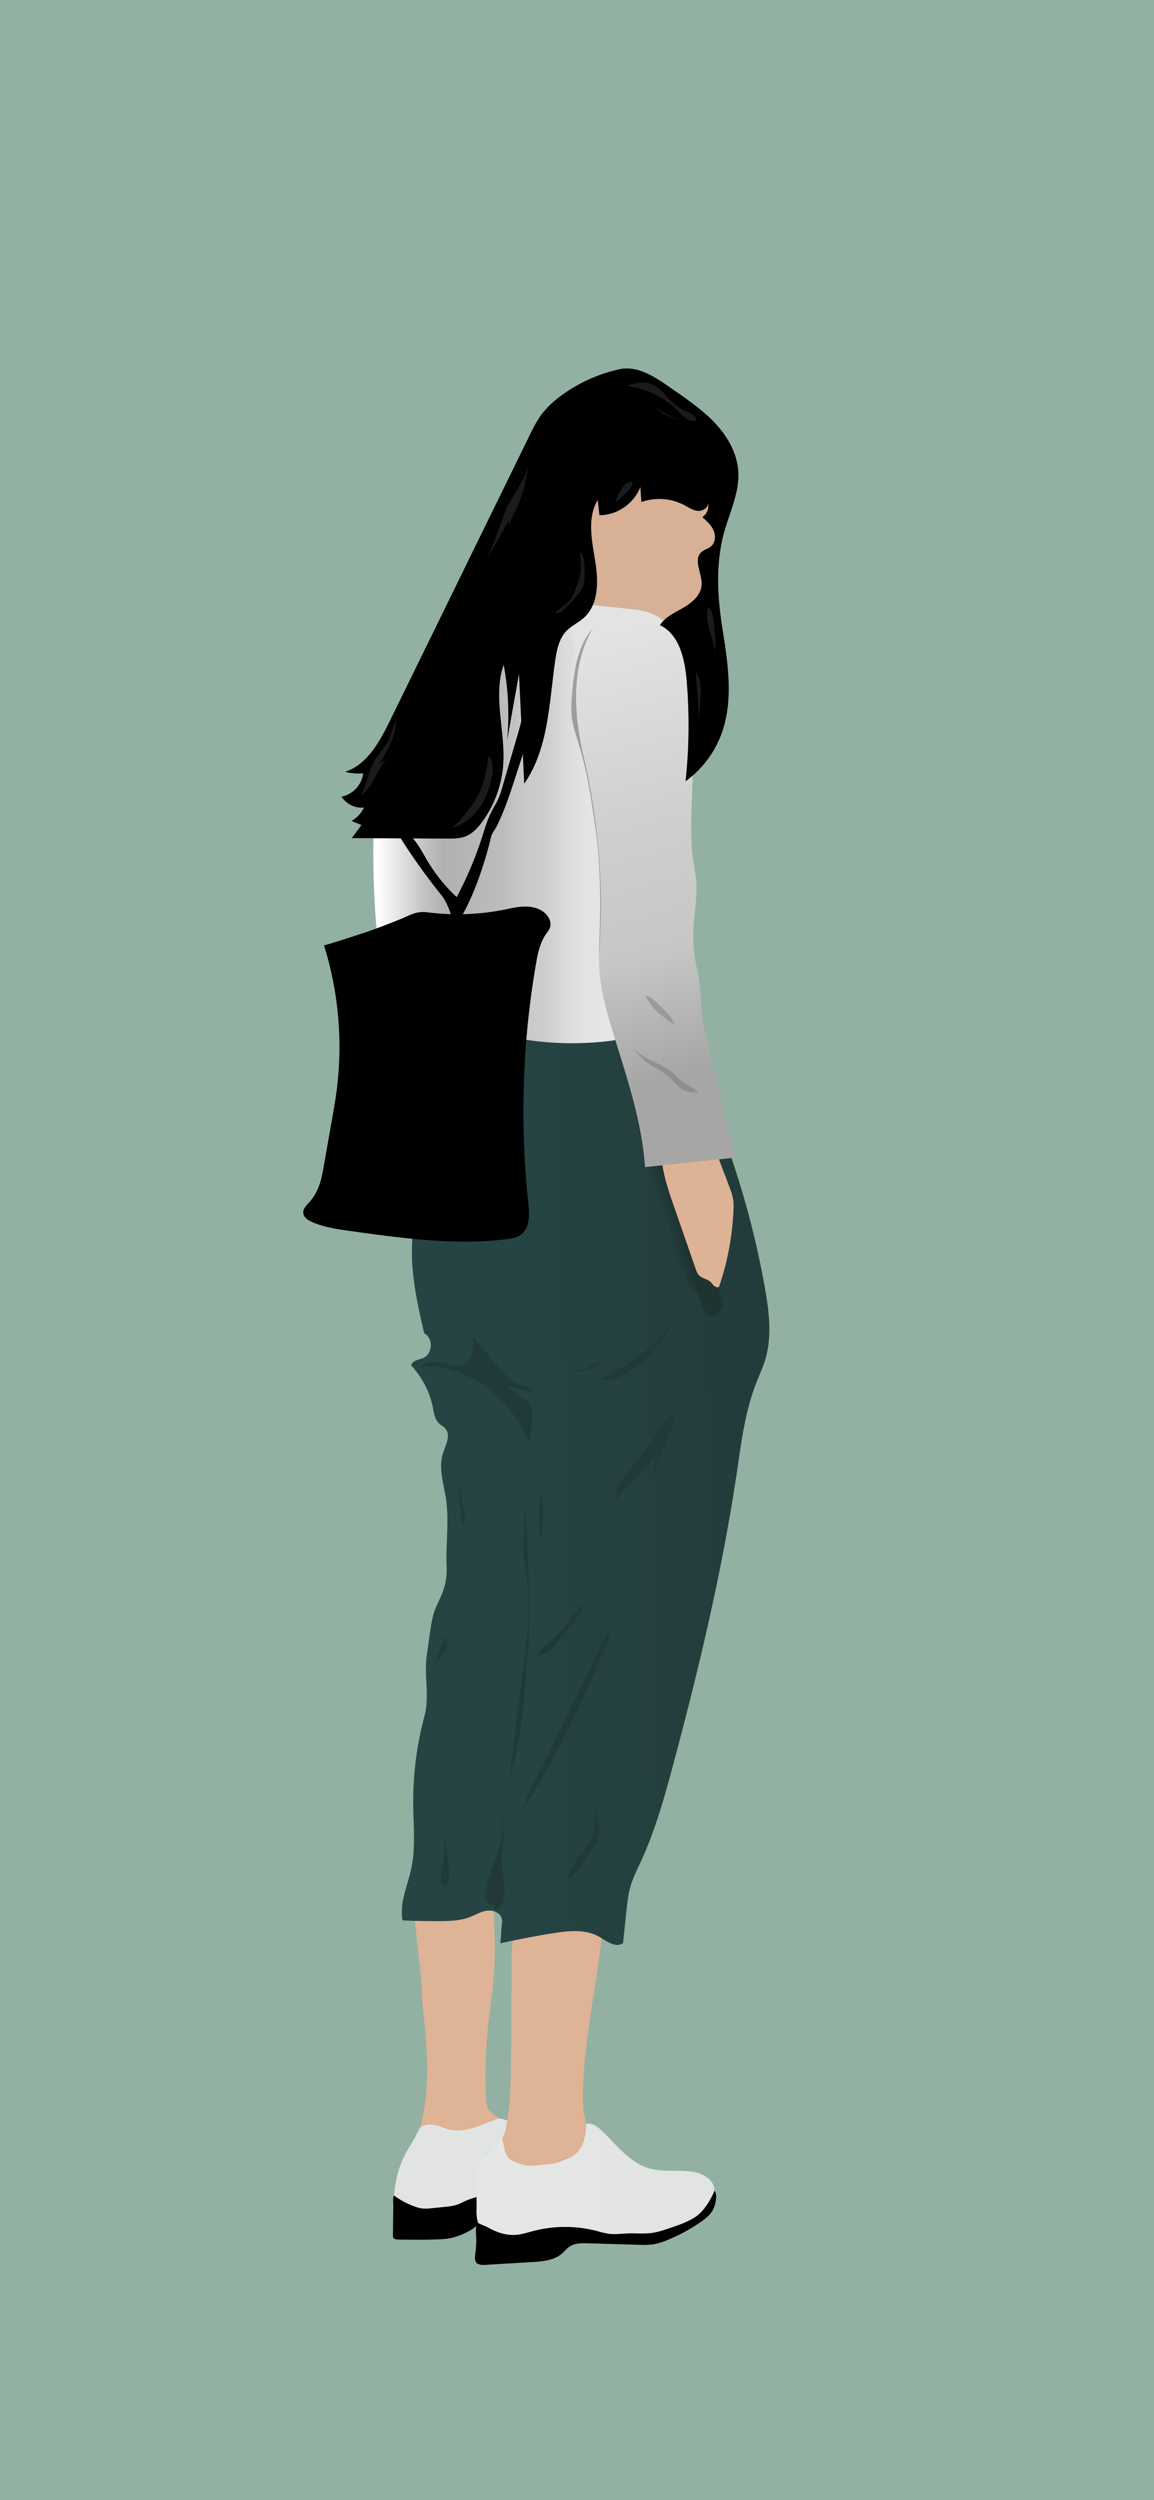
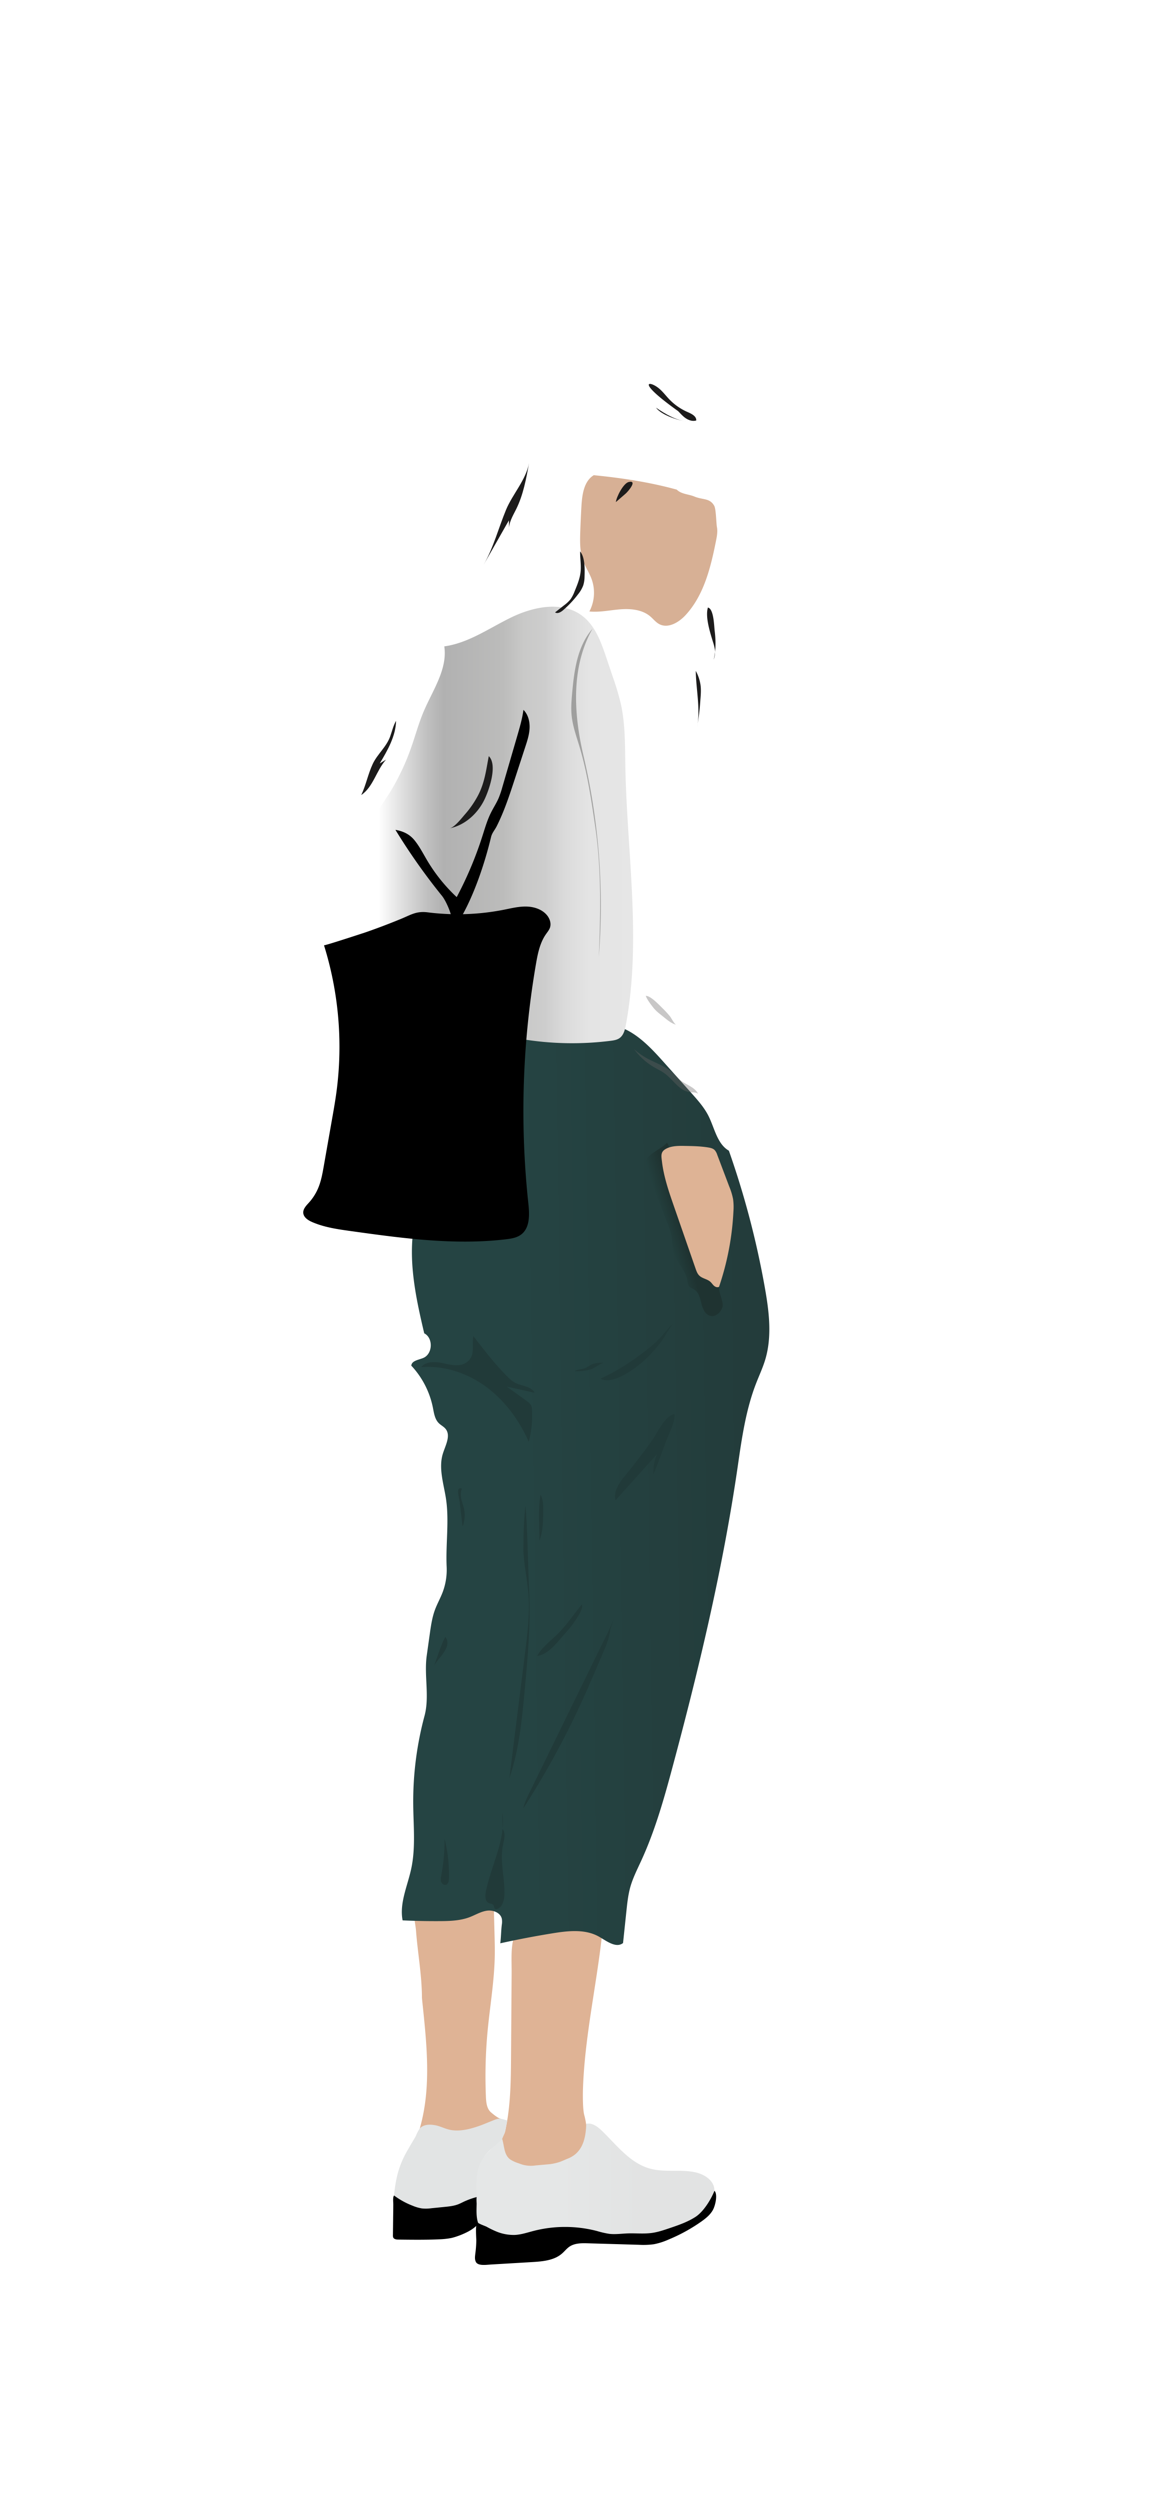
<svg xmlns="http://www.w3.org/2000/svg" id="Ebene_1" data-name="Ebene 1" viewBox="0 0 1125 2436">
  <defs>
    <style>.cls-1{fill:#93b1a2;}.cls-2{fill:#d7b095;}.cls-3{fill:#dfb395;}.cls-4{fill:url(#Unbenannter_Verlauf_94);}.cls-5{fill:#213a39;}.cls-6{fill:url(#Unbenannter_Verlauf_111);}.cls-7{fill:#deb395;}.cls-8{fill:url(#Unbenannter_Verlauf_81);}.cls-9{fill:url(#Unbenannter_Verlauf_16);}.cls-10{fill:#676665;opacity:0.36;}.cls-11{fill:#575756;opacity:0.47;}.cls-12{fill:#1c1b1b;}.cls-13{fill:#e2e4e4;}.cls-14{fill:url(#Unbenannter_Verlauf_129);}</style>
    <linearGradient id="Unbenannter_Verlauf_94" x1="251.37" y1="1438.81" x2="1023.19" y2="1428.01" gradientUnits="userSpaceOnUse">
      <stop offset="0.33" stop-color="#254443" />
      <stop offset="0.62" stop-color="#233c3b" />
      <stop offset="0.99" stop-color="#1f3331" />
    </linearGradient>
    <linearGradient id="Unbenannter_Verlauf_111" x1="634.03" y1="1209.15" x2="703.73" y2="1188.83" gradientUnits="userSpaceOnUse">
      <stop offset="0.16" stop-color="#254443" />
      <stop offset="0.44" stop-color="#1f3331" />
    </linearGradient>
    <linearGradient id="Unbenannter_Verlauf_81" x1="363.91" y1="803.79" x2="617.2" y2="803.79" gradientUnits="userSpaceOnUse">
      <stop offset="0.02" stop-color="#fff" />
      <stop offset="0.1" stop-color="#e3e3e3" />
      <stop offset="0.21" stop-color="#bfbfbf" />
      <stop offset="0.27" stop-color="#b1b1b1" />
      <stop offset="0.5" stop-color="#bcbcbb" />
      <stop offset="0.58" stop-color="#c9c9c8" />
      <stop offset="0.66" stop-color="#cdcdcd" />
      <stop offset="0.66" stop-color="#cdcdcd" />
      <stop offset="0.74" stop-color="#dbdbdb" />
      <stop offset="0.83" stop-color="#e4e4e4" />
      <stop offset="1" stop-color="#e6e6e6" />
    </linearGradient>
    <linearGradient id="Unbenannter_Verlauf_16" x1="690.59" y1="1039.33" x2="545.14" y2="496.5" gradientUnits="userSpaceOnUse">
      <stop offset="0" stop-color="#a7a6a6" />
      <stop offset="0.21" stop-color="#c6c6c5" />
      <stop offset="0.44" stop-color="#cfcfcf" />
      <stop offset="0.77" stop-color="#e3e3e2" />
      <stop offset="1" stop-color="#e6e6e6" />
    </linearGradient>
    <linearGradient id="Unbenannter_Verlauf_129" x1="464.45" y1="2125.33" x2="696.47" y2="2125.33" gradientUnits="userSpaceOnUse">
      <stop offset="0.34" stop-color="#e5e7e7" />
      <stop offset="0.7" stop-color="#e2e3e3" />
    </linearGradient>
  </defs>
-   <rect class="cls-1" width="1125" height="2436" />
  <path class="cls-2" d="M578.85,463c-9.5,5.77-11.3,18.57-12,29.67q-.74,12.87-1.18,25.74c-.31,9.35-.47,19,2.7,27.75,2.26,6.28,6.12,11.89,8.4,18.16a39.35,39.35,0,0,1-2.18,31.46c10.11,1,20.21-1.34,30.34-2.1s21.13.31,28.91,6.84c3,2.51,5.41,5.76,8.86,7.59,8.58,4.55,19-1.59,25.6-8.73,18-19.45,24.56-46.57,29.74-72.53.87-4.37,1.72-8.87.88-13.25-.7-3.61-.83-17.51-2.62-20.73-4.37-7.84-11-5.61-19.31-9.06-5.76-2.4-12.86-2.29-17.22-6.75C633,469.75,606.54,465.73,578.85,463Z" />
  <path class="cls-3" d="M498.2,2003.42c-.18,24.68-.38,49.59-5.89,73.65-1.06,4.61-6.22,8.59-4.17,12.85,1,2.13,6,12,7.76,13.57,10.86,9.24,27.75,13.2,41.89,11.37s28.4-9.32,34-22.43c.9-2.1-.37-15.89-.19-17.38a16.5,16.5,0,0,0,.1-2.62s0-.34-.06-.68a69.15,69.15,0,0,0-2-10.75c-1.63-5.59-1.49-20.58-1.32-25.69,1.66-50.06,12.88-99.26,18.48-149,.58-5.11,1-10.68-1.77-15-3.36-5.28-10.22-6.91-16.41-7.81a208.32,208.32,0,0,0-27.21-2.15c-8.32-.11-17.16.45-24,5.23-21.86,15.35-18.47,32.74-18.64,57.16Z" />
  <path class="cls-3" d="M411.34,1946.76c4.35,42.39,9.73,86-2.1,127a0,0,0,0,0,0,.06c10.12,7.56,23.34,9.52,36,10,8.43.29,17.06,0,25-2.9s15.29-8.38,18.05-16.35c-2.89-.93-6.85-4-9.69-6.47-4.06-3.6-4.66-9.62-4.89-15a469.8,469.8,0,0,1,1.67-64.43c2.3-24.2,6.48-48.27,6.95-72.58.15-7.38-.05-14.76-.24-22.14l-.69-26a5.7,5.7,0,0,0-.7-3.14,5.52,5.52,0,0,0-3.56-1.82c-14.23-3.06-29.05-1.54-43.5-.58l-12.37.87c-3.91.21-10.88-.62-14.24,1.22-6.37,3.5-2,19.63-1.52,26.09C407.11,1902.33,411.34,1924.92,411.34,1946.76Z" />
  <path class="cls-4" d="M710.57,1121.18a847,847,0,0,1,35,133.07c4.17,23.43,7.28,47.93.38,70.71-2.35,7.75-5.81,15.12-8.75,22.67-9.93,25.45-13.9,52.76-17.8,79.79-14.59,101.11-38.83,202.09-65.49,300.7-7.76,28.68-16.18,57.31-28.55,84.32-4,8.74-8.43,17.34-11,26.6-2,7.37-2.84,15-3.64,22.62l-3.33,31.52c-6.73,5.3-15.78-1.79-23.2-6.07-13.44-7.76-30.15-5.9-45.47-3.42q-25.63,4.14-51,9.75c.73-6,.75-12.11,1.48-18.15a17.29,17.29,0,0,0,0-5.83c-1.34-5.87-8.51-8.64-14.48-7.8s-11.25,4.16-16.88,6.3c-9.28,3.52-19.42,3.82-29.34,3.87q-18,.09-36-.73c-3.3-16.7,4.85-33.72,8.4-50.37,4.35-20.33,2.15-41.4,1.94-62.19a321.82,321.82,0,0,1,11-86.67c5.08-18.86-.55-39.39,2.17-58.73l2.95-21c1.13-8,2.28-16.11,5.09-23.7,2.13-5.75,5.18-11.12,7.38-16.84a61.7,61.7,0,0,0,4-25c-1.06-22.64,2.83-45.8-.95-68.15-2.39-14.12-7-28.76-2.65-42.41,2.54-8,7.83-17.29,2.57-23.81-1.83-2.27-4.6-3.55-6.65-5.6-3.93-3.91-4.69-9.88-5.78-15.31a84.07,84.07,0,0,0-21-40.7c.37-4.93,7.14-5.6,11.69-7.52,9.24-3.91,9.83-19.44.91-24-8.53-36-16.56-73.72-9-110,3.25-15.66,8.92-30.69,13.35-46.06a300,300,0,0,0,11.24-100.23c-1.4-24.35,28.08-37.4,49.95-48.21s46.07-16,70.16-19.78c10-1.57,20.43-2.9,29.92.52s17.49,13.12,15.51,23c21.47,3,37.77,20.22,52.23,36.39l27.12,30.33c6.52,7.29,13.13,14.72,17.29,23.58C696.82,1100.25,699.53,1114.79,710.57,1121.18Z" />
  <path class="cls-5" d="M637.08,1436.61a45,45,0,0,1,3.4-19.75l-40.38,44.88c-2.4-8.91,4-17.54,9.88-24.68q13.66-16.62,26.09-34.22c5.21-7.37,11.73-23,21.46-25.08,1,7.5-5.88,19.87-8.53,27.24Q643.29,1420.9,637.08,1436.61Z" />
  <path class="cls-5" d="M619.28,1323.57c8.52-6.17,17.1-12.39,24.27-20.08,5-5.37,9.32-11.45,15.06-16-5.6,4.47-9.77,14.23-14.25,20a140.19,140.19,0,0,1-17.38,19c-8.47,7.45-29.66,23.25-41.44,16.81A218.72,218.72,0,0,0,619.28,1323.57Z" />
  <path class="cls-5" d="M542.38,1593.26c-6.65,6.38-14.28,12.11-18.7,20.2,8.82-1.29,15.45-8.43,21.32-15.14l8-9.21a70.65,70.65,0,0,0,6.47-8.18c2.6-4.06,9.64-13.16,7.75-17.68C559,1573.3,551.88,1584.16,542.38,1593.26Z" />
  <path class="cls-5" d="M599.38,1574.39c-3,8.68-7.11,16.89-11.17,25.11-2.68,5.39-5.32,10.8-8,16.21l-23.33,47.7-5.21,10.65-35.72,73c-2.34,4.8-4.71,9.66-5.78,14.89a836.76,836.76,0,0,0,61.71-114.47c2.58-5.83,5.1-11.69,7.61-17.54l8.17-19.06c3.25-7.57,6.54-15.29,7.3-23.49" />
-   <path class="cls-5" d="M575.32,1792.94l-9.62,13.57c-5.37,7.57-10.89,15.5-12.35,24.67,7.42-4,12.31-11.44,16.89-18.54l7.79-12.06c2.13-3.3,4.3-6.69,5.19-10.52,1.81-7.81-.81-18.07-2.88-25.59C577.78,1774.43,581.75,1783.9,575.32,1792.94Z" />
  <path class="cls-5" d="M489.67,1766c3.8,26.23-10.89,51.23-16.05,77.23-.81,4.08-.74,9.45,3.09,11.08,1.44.6,3.28.59,4.22,1.84s.64,3.23,2,3.9a2.7,2.7,0,0,0,2.35-.24c5-2.48,6.39-9,6.5-14.59.29-15.82-4.57-31.77-1.47-47.29,1.08-5.37,2.94-11.51-.33-15.91" />
  <path class="cls-5" d="M430.2,1827.09c-.39,2.1-.82,4.32-.13,6.34s2.95,3.69,4.95,2.91,2.56-3.53,2.65-5.78a142.43,142.43,0,0,0-4.35-39.16A173.06,173.06,0,0,1,430.2,1827.09Z" />
  <path class="cls-5" d="M422.82,1623.89c3.06-7.92,19.07-18.75,11.29-29.09C429.48,1603.7,426.49,1614.39,422.82,1623.89Z" />
  <path class="cls-5" d="M525.83,1501.28c3.34-8.39,3.56-17.65,3.74-26.68.11-6.08.34-12.74-2.59-18.22C524.29,1470.38,526.08,1486.87,525.83,1501.28Z" />
  <path class="cls-5" d="M448.05,1462.84l2.91,24.44a29.89,29.89,0,0,0,.93-19.14c-1.81-6.27-4-11.32-1.62-17.71C443.9,1448,447.61,1459.15,448.05,1462.84Z" />
  <path class="cls-5" d="M571.24,1332.66c1.91-1,3.61-2.27,5.54-3.17,3.79-1.76,8.13-1.74,12.3-1.69-2.9,0-9.91,5.52-13.42,6.47a49.36,49.36,0,0,1-15.61,1.73C563.34,1333.89,567.61,1334.47,571.24,1332.66Z" />
  <path class="cls-5" d="M494,1340.63c2.47,2.49,5,5,8.1,6.64,6.5,3.39,15.79,3.21,19.07,9.77l-27.09-6,19.24,13.86c1.72,1.25,3.51,2.57,4.44,4.48a12,12,0,0,1,.93,4.75,98.63,98.63,0,0,1-3.23,30.64c-9.21-20.74-22.95-39.74-41.17-53.26s-41.09-21.27-63.7-19.45c4.75-5.86,13.73-5.46,21.11-3.87s15.57,3.73,22.06-.11c10.46-6.19,5.9-16.92,7.73-26.26C471.87,1315.3,481.86,1328.39,494,1340.63Z" />
  <path class="cls-5" d="M510.24,1511.93c.83,14.21,4,28.19,5,42.37,1.33,18.55-1,37.15-3.3,55.6q-7.69,61.33-15.38,122.66c9.61-28,12.39-57.91,15.11-87.44,2.42-26.4,4.85-52.86,4.6-79.38-.09-8.89-.47-17.77-.86-26.65-1-24-1.11-48.33-3.15-72.27C510.54,1481.84,510.24,1496.84,510.24,1511.93Z" />
  <path class="cls-6" d="M650.1,1113.42c-3.64,5-19.73,11.62-20.1,17.82-.66,10.81,21.48,60,24.12,70.54,1.46,5.81.73,12,2.27,17.79,2.68,10.08,11.9,17.65,13.67,27.92.34,1.94.44,4,1.63,5.62s3.5,2.3,5.27,3.46c4.42,2.92,5.55,8.76,6.86,13.89s4,10.9,9.26,11.76c5,.82,9.56-3.66,11.17-8.49s-4-14.9-3.28-19.94c1.63-11-3.83-16.86-8.39-27-8.42-18.67-7.86-33.07-20.35-49.31-2.87-3.73-5.78-7.52-7.6-11.87a19.61,19.61,0,0,0-2.63-5.28C658.92,1156.74,654.14,1115.92,650.1,1113.42Z" />
  <path class="cls-7" d="M657.11,1175.65l5.71,16.43,15.28,44c.84,2.41,1.73,4.91,3.54,6.7,3,3,7.8,3.35,10.92,6.17,1.3,1.18,2.23,2.74,3.56,3.89s3.34,1.85,4.85.94A268.25,268.25,0,0,0,715,1180.34a57.15,57.15,0,0,0-.35-12.06,63.37,63.37,0,0,0-3.71-12.13L699.15,1125a12.08,12.08,0,0,0-2.51-4.5c-1.61-1.57-3.94-2.1-6.16-2.47-7.5-1.24-15.14-1.38-22.74-1.51-5.93-.11-12.77-.18-18.18,2.64-5.79,3-4.93,6.83-4.22,12.77C647.16,1147,652.17,1161.4,657.11,1175.65Z" />
  <path class="cls-8" d="M367.94,914.4c32.71,17.57,75.74,11.91,104.8,35,19.18,15.25,27.94,39.77,35.8,63a300,300,0,0,0,86.76,1.7c3-.38,6.13-.86,8.62-2.59,4-2.81,5.32-8.09,6.22-12.92,15.43-83,1-168.17-.52-252.55-.36-20.18,0-40.58-4.38-60.28a257.14,257.14,0,0,0-7.81-26.14L591,640.51c-5.06-15-10.73-30.8-23.26-40.39-19.13-14.66-46.87-9.29-68.62,1.12s-42.13,25.31-66,28.54c3.28,22.12-11.1,42.41-19.91,63-5.15,12-8.49,24.73-12.89,37a227.72,227.72,0,0,1-19.75,41.5c-8,13.18-15.86,20.62-16.3,36.31A861.4,861.4,0,0,0,367.94,914.4Z" />
-   <path class="cls-9" d="M561.25,587.82l50,5.2c6.91.72,13.88,1.45,20.49,3.59,20.32,6.59,34.44,25.9,40.53,46.37s5.4,42.25,4.68,63.6q-1.28,37.27-2.54,74.55c-.66,19.38-1.32,38.89,1.52,58.08.95,6.4,2.28,12.75,2.82,19.2,1.21,14.72-1.78,29.44-2.63,44.19a152.42,152.42,0,0,0,3.66,42.95c4.49,19.46,2.65,39.86,7.39,59.26q15,61.5,30,123-44.15,5-88.39,9.29c-2.94-43.62-17.15-85.57-30.05-127.34-6.25-20.23-12.24-40.7-14.21-61.77-.91-9.66-.68-19.29-.31-29.17.87-23.16,1.38-46.53.1-69.68a684.81,684.81,0,0,0-9.36-83.3c-6.3-35-23.49-68.46-19.4-103.64,1.66-14.23,6.82-28.64,3.27-42.52-1.49-5.81-4.46-11.21-5.36-17.14S555.69,590.08,561.25,587.82Z" />
  <path class="cls-10" d="M637.78,1039.92c3.49,2,7.18,3.74,10.42,6.15,8.4,6.23,14.4,17.26,24.82,18.16,2.6.22,5.54-.16,7.5,1.56-3-6.49-11-8.49-16.67-12.87-2.68-2.09-4.84-4.76-7.33-7.07-6.48-6-14.93-9.24-22.84-13.13a68.69,68.69,0,0,1-15.53-10.48A63.52,63.52,0,0,0,637.78,1039.92Z" />
  <path class="cls-10" d="M637.2,982.17a39.38,39.38,0,0,0,6.44,6.06l4,3.24c3.52,2.85,7.17,5.77,11.51,7-1.58-.46-4.84-6.74-6-8.21a97.71,97.71,0,0,0-7.17-7.79c-3.45-3.34-11.6-12.27-16.42-12.17C630.62,973.73,634.78,979.1,637.2,982.17Z" />
  <path class="cls-11" d="M577.61,612.65c-14.73,16.89-17.92,40.68-19.86,63-.62,7.11-1.17,14.26-.49,21.37,1,10.37,4.6,20.29,7.61,30.28,7.7,25.55,11.59,52.07,15.45,78.48,6.12,41.81,5.14,84.37,3.45,126.59a638,638,0,0,0-14.94-196C559.09,695,556.64,649.65,577.61,612.65Z" />
  <path d="M385.51,808.56a599.19,599.19,0,0,0,45.33,64.25c3.89,4.81,9,16.65,9.67,22.8,3.2,0,5-.34,8.18-.36,13.39-22.75,23.84-53.91,30-79.59,1-4.26,3.51-6.65,5.49-10.57,7.43-14.74,12.59-30.51,17.72-46.21l10.15-31.09c2-6.06,4-12.21,4.23-18.57s-1.46-13.09-6-17.58c-1.1,8.46-3.5,16.7-5.88,24.9q-7.32,25.11-14.63,50.22a88.72,88.72,0,0,1-3.69,10.92c-2.1,4.83-5,9.25-7.38,14-3.76,7.48-6.05,15.59-8.61,23.55a359.8,359.8,0,0,1-24.86,58.87,162.07,162.07,0,0,1-28.63-35.48c-4-6.7-7.52-13.73-12.41-19.79S393.19,809.92,385.51,808.56Z" />
-   <path d="M604,359.75a149.59,149.59,0,0,0-57.35,26.05,89.6,89.6,0,0,0-18.46,17.65c-4.89,6.49-8.5,13.84-12.07,21.14q-28.56,58.28-57.11,116.56L424.49,611.7,399.1,663.53,380.05,702.4C370.09,722.73,358,745,336.47,752a50.68,50.68,0,0,0,17.6,1.44,26.64,26.64,0,0,1-21.17,22.8,23.76,23.76,0,0,0,22,10.61,30.53,30.53,0,0,1-12.24,13l9.72,4-9.45,12.79,93.53.43c5.74,0,11.63,0,17-2,6.93-2.62,12.22-8.32,16.61-14.29a107.51,107.51,0,0,0,20.51-55.92c2.24-32.54-10.29-66.38.42-97.19a262.68,262.68,0,0,1,3.32,74l11.62-65.09,5.11,107c23.81-34.25,24.22-78.8,30.22-120.08,1.51-10.37,3.75-21.35,11.06-28.86,4.91-5,11.61-8,16.85-12.68,14.86-13.35,14.21-36.58,10.92-56.29s-7.71-41.41,2.61-58.52L584.37,502c17.21.06,33.88-11.47,39.88-27.61l1.07,14.75a52.47,52.47,0,0,1,41.78,3c4.22,2.25,8.32,5.15,13.08,5.6s10.32-2.93,10-7.7a13.37,13.37,0,0,1-5.44,13.87c4.22,3.7,8.52,7.58,10.81,12.7s2,11.82-2.2,15.55c-2.81,2.5-6.86,3.28-9.63,5.84-8.25,7.6,1.05,21,.25,32.22-.7,9.67-9.15,16.84-17.52,21.73s-17.78,9-23.12,17.14c19,9,24.31,33.19,26.08,54.13a517.84,517.84,0,0,1-1.06,98,99.67,99.67,0,0,0,34.5-44.87c12.39-32.34,7.09-68.43,1.62-102.63-5.2-32.52-7.17-66.23,2.25-97.79,5.58-18.72,14.25-37.27,13-56.76-1.1-17-9.85-32.85-21.32-45.48s-25.59-22.52-39.58-32.29C642.36,370,623.59,355.52,604,359.75Z" />
  <path class="cls-12" d="M565.67,559.5c-1,5.81-3.29,11.31-5.55,16.75a33.86,33.86,0,0,1-4,7.74,34.31,34.31,0,0,1-6.17,5.74l-8.83,6.94c2.39,1.65,5.59-.21,7.8-2.1A101.37,101.37,0,0,0,563.57,579a31.12,31.12,0,0,0,5-8.59,29.39,29.39,0,0,0,1.3-8.55c.23-7.11.52-18.82-4.33-24.57C565.42,544.68,567,552,565.67,559.5Z" />
  <path class="cls-12" d="M679.63,708a224.15,224.15,0,0,0,3.17-26.25c.41-5,.82-10.13,0-15.11a41,41,0,0,0-4.52-13C678.45,670.74,683,691.16,679.63,708Z" />
  <path class="cls-12" d="M471.89,779.86c-6.7,13.29-18.9,24.24-33.49,27.2,4.83-1,11.71-10,14.86-13.58a95.46,95.46,0,0,0,12.41-17.81c6.86-12.73,8.17-25.18,10.83-38.95C485.44,745.47,476.54,770.62,471.89,779.86Z" />
  <path class="cls-12" d="M380.36,717.56c1.86-5.12,3-10.57,5.77-15.25-.34,15-8.25,28.66-15.92,41.56l6.14-3.76c-9.45,10.57-12.44,26.61-24.19,34.54,4.67-9.79,6.64-20.63,11.21-30.33S376.57,728,380.36,717.56Z" />
  <path class="cls-12" d="M471.41,550.41,496.12,507l.2,10c-.75-7.42,3.59-14.25,6.9-20.93,6.94-14,9.78-29.64,12.55-45-3,16.57-16.24,30.55-22.51,45.79C485.81,514.92,481.24,533.17,471.41,550.41Z" />
-   <path class="cls-12" d="M641.07,377.41c4.38,3.18,7.59,7.68,11.33,11.59a55.63,55.63,0,0,0,17.85,12.45c3.87,1.68,8.72,4,8.51,8.23-3.34,1.05-7-.05-10-2s-5.24-4.61-7.69-7.11c-13.48-13.78-30.92-21.66-49.78-24.66C621.38,372.29,631.65,370.58,641.07,377.41Z" />
+   <path class="cls-12" d="M641.07,377.41c4.38,3.18,7.59,7.68,11.33,11.59a55.63,55.63,0,0,0,17.85,12.45c3.87,1.68,8.72,4,8.51,8.23-3.34,1.05-7-.05-10-2s-5.24-4.61-7.69-7.11C621.38,372.29,631.65,370.58,641.07,377.41Z" />
  <path class="cls-12" d="M695,625.33a46.77,46.77,0,0,1,1.9,7.54,20.37,20.37,0,0,1-1.2,9.9c2.35-9.26,2.16-18.9,1-28.31-.58-4.8-.86-21.3-6.58-22.51C687.33,601.13,692.27,616.25,695,625.33Z" />
  <path class="cls-12" d="M610,480.88l-9.6,8.32c.43-4.82,7.31-18.47,12.62-19.6C621.84,467.72,612.26,478.93,610,480.88Z" />
  <path class="cls-12" d="M670.52,410.79c-8.45-.67-26-6.39-31-13.6C648.25,403.24,659.58,409.93,670.52,410.79Z" />
  <path d="M315.85,921A332.46,332.46,0,0,1,328,1064c-1.22,9-2.8,18-4.39,26.92l-8,45.42c-1.25,7.08-2.52,14.23-5.27,20.88a49.82,49.82,0,0,1-9,14.36c-2.7,3-6,6.23-5.69,10.25.32,4.29,4.58,7.07,8.51,8.8,11.86,5.21,24.88,7.05,37.71,8.84,50.22,7,101.12,14,151.47,8,5.17-.62,10.57-1.48,14.72-4.63,8.7-6.57,8.17-19.54,7-30.37a843.78,843.78,0,0,1,7.43-233.21c1.75-10.12,3.82-20.56,9.7-29,1.47-2.11,3.19-4.12,4-6.57,1.28-4-.17-8.41-2.75-11.68-4.66-5.89-12.5-8.49-20-8.71s-14.9,1.64-22.27,3.11a232.48,232.48,0,0,1-74.25,2.52c-11.09-1.38-16.14,2.34-26.21,6.47q-17.32,7.13-35,13.24C352.29,909.75,316.05,921.66,315.85,921Z" />
  <path class="cls-13" d="M494.55,2066c-2-.36-4.22-1.33-6.3-1.56-3.47-.38-3.54,0-14.62,4.42a109.89,109.89,0,0,1-16.54,5.51c-6.29,1.42-12.9,2.12-19.17.62-4.77-1.15-9.2-3.54-14-4.36-3.15-.55-8.58-1.12-12.67,1.52a10.73,10.73,0,0,0-2,1.6,40.83,40.83,0,0,0-3.69,7c-1.05,2.36-.66,1.14-7.79,13.51-1,1.67-1.93,3.35-2.83,5.06a92.24,92.24,0,0,0-6,14.34c-2.57,7.89-4,17.21-4.86,25.47-.2,2-.61,3,.64,4.51s3.11,1.8,4.79,2.51c2.93,1.24,5.26,3.59,8.11,5a28.79,28.79,0,0,0,6.44,2.06,92.42,92.42,0,0,0,14.71,2.64c14.53,1,28.72-4.83,41.17-12.4,1.13-.69,4.5-1.38,5.15-2.54.55-1,0-3.06.06-4.18.7-8.39-.26-16,2-24.08a36.62,36.62,0,0,1,13.32-20c2.91-2.17,7.24-3.62,8.87-8,1.45-3.94,3.29-7.21,3.51-9.82" />
  <path d="M383.05,2177.84a5.14,5.14,0,0,0,.32,2.28c.81,1.7,3.08,2,5,2,13.23.18,26.47.35,39.69-.26a73.68,73.68,0,0,0,11.77-1.26c7.58-1.6,29.21-9.83,27.33-18.89-.5-2.42-4-20.67-1.76-21.22a79.35,79.35,0,0,0-12.65,4.43c-2.1,1-4.14,2.09-6.31,2.91-4.46,1.68-9.3,2.08-14,2.56l-11.65,1.17a41.13,41.13,0,0,1-9.47.22,40.43,40.43,0,0,1-9-2.62,75.92,75.92,0,0,1-18.17-10c-1.41,1.81-.71,6.45-.74,8.79,0,3.32-.07,6.64-.11,10Z" />
  <path class="cls-14" d="M489.63,2084.19c2.14,7.33,1.72,15.65,8,20a33.64,33.64,0,0,0,8.28,3.68,29.88,29.88,0,0,0,16.22,2l14.17-1.27a51.48,51.48,0,0,0,9.73-2.26c2.43-.92,5.22-2.23,7.63-3.18,14.32-5.65,17.53-19.74,17.82-33.84,5.74-1.35,11.21,2.81,15.44,6.92,14.39,14,27.39,31.4,46.73,36.72,14.48,4,30.13.34,44.76,3.73,8.55,2,17.52,7.89,18,16.66.25,4.39-1.7,8.58-3.61,12.55-2,4.22-4.13,8.55-7.6,11.69-2.67,2.42-6,4-9.26,5.5l-15.72,7.33c-8.37,3.91-16.87,7.86-26,9.3-7.81,1.25-15.78.6-23.66,0L589.84,2178a124,124,0,0,1-17.62-2.3c-4.59-1.06-9.09-2.65-13.78-3.07-8.1-.72-16,2.1-23.88,4.21a140.6,140.6,0,0,1-37,4.79c-11.36-.05-24.43-2.56-30-12.47-3.68-6.57-3-14.59-2.9-22.12.15-13.09-1.82-26.78,3.29-38.83C471.91,2098.92,482.21,2091,489.63,2084.19Z" />
  <path d="M463.7,2203.41c1.76,4.65,10,3.3,14.93,3l40-2.37c10.35-.62,21.52-1.56,29.32-8.38,2.46-2.14,4.47-4.8,7.16-6.64,5.17-3.52,11.89-3.47,18.14-3.28l49.32,1.44a76.28,76.28,0,0,0,14.81-.52,65.55,65.55,0,0,0,14.78-4.76,164.07,164.07,0,0,0,32.31-17.9c4.12-3,8.17-6.37,10.58-10.87s4.78-15.15,1.46-18.58c-3.42,8.66-10.71,20.44-18.54,25.49s-16.74,8.08-25.56,11.06c-5.47,1.85-11,3.71-16.7,4.52-7.9,1.12-15.93.2-23.89.49-6,.22-12,1.13-18,.4a91.27,91.27,0,0,1-11.83-2.73,123.43,123.43,0,0,0-62-.05c-5.91,1.53-11.77,3.52-17.86,3.86a43.76,43.76,0,0,1-19.22-3.77,85.49,85.49,0,0,1-8.48-4.18c-1.82-1-10.21-3.51-9.78-5.72.28-1.47.11,1.57,0,2-1.19,5.05-.27,15.19-.31,17.33C464.09,2196.12,462,2199.05,463.7,2203.41Z" />
</svg>